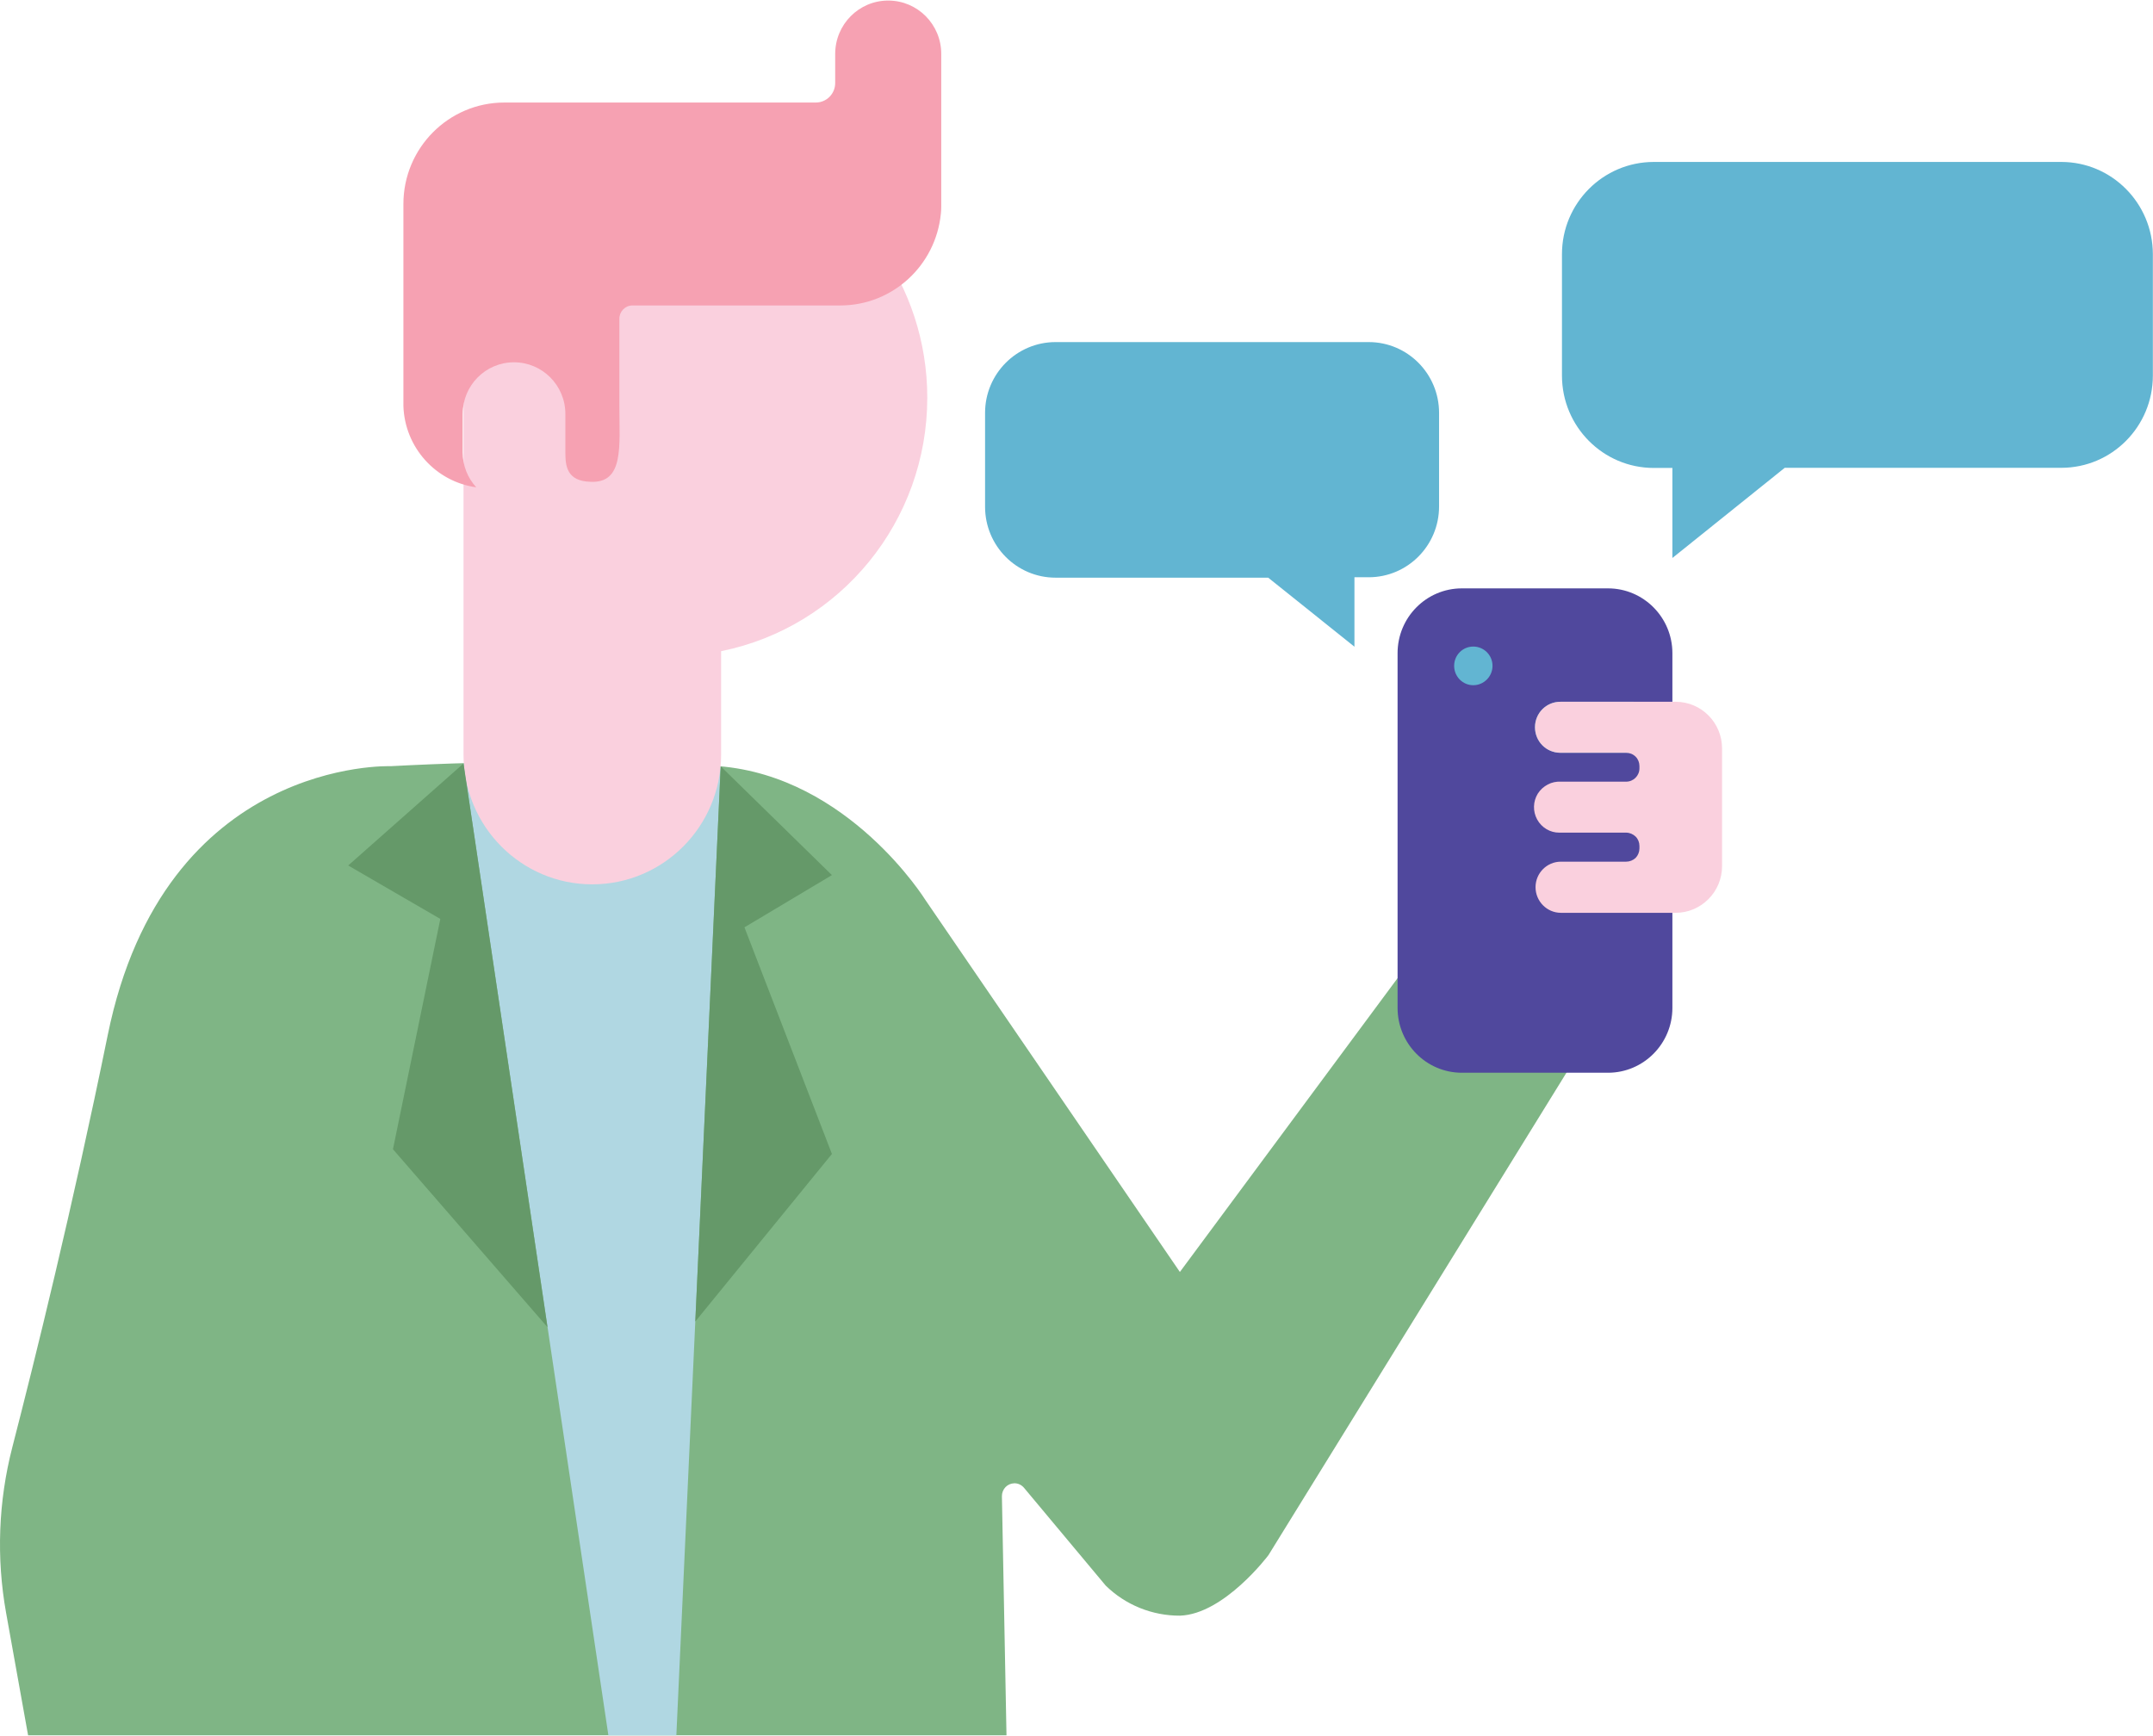
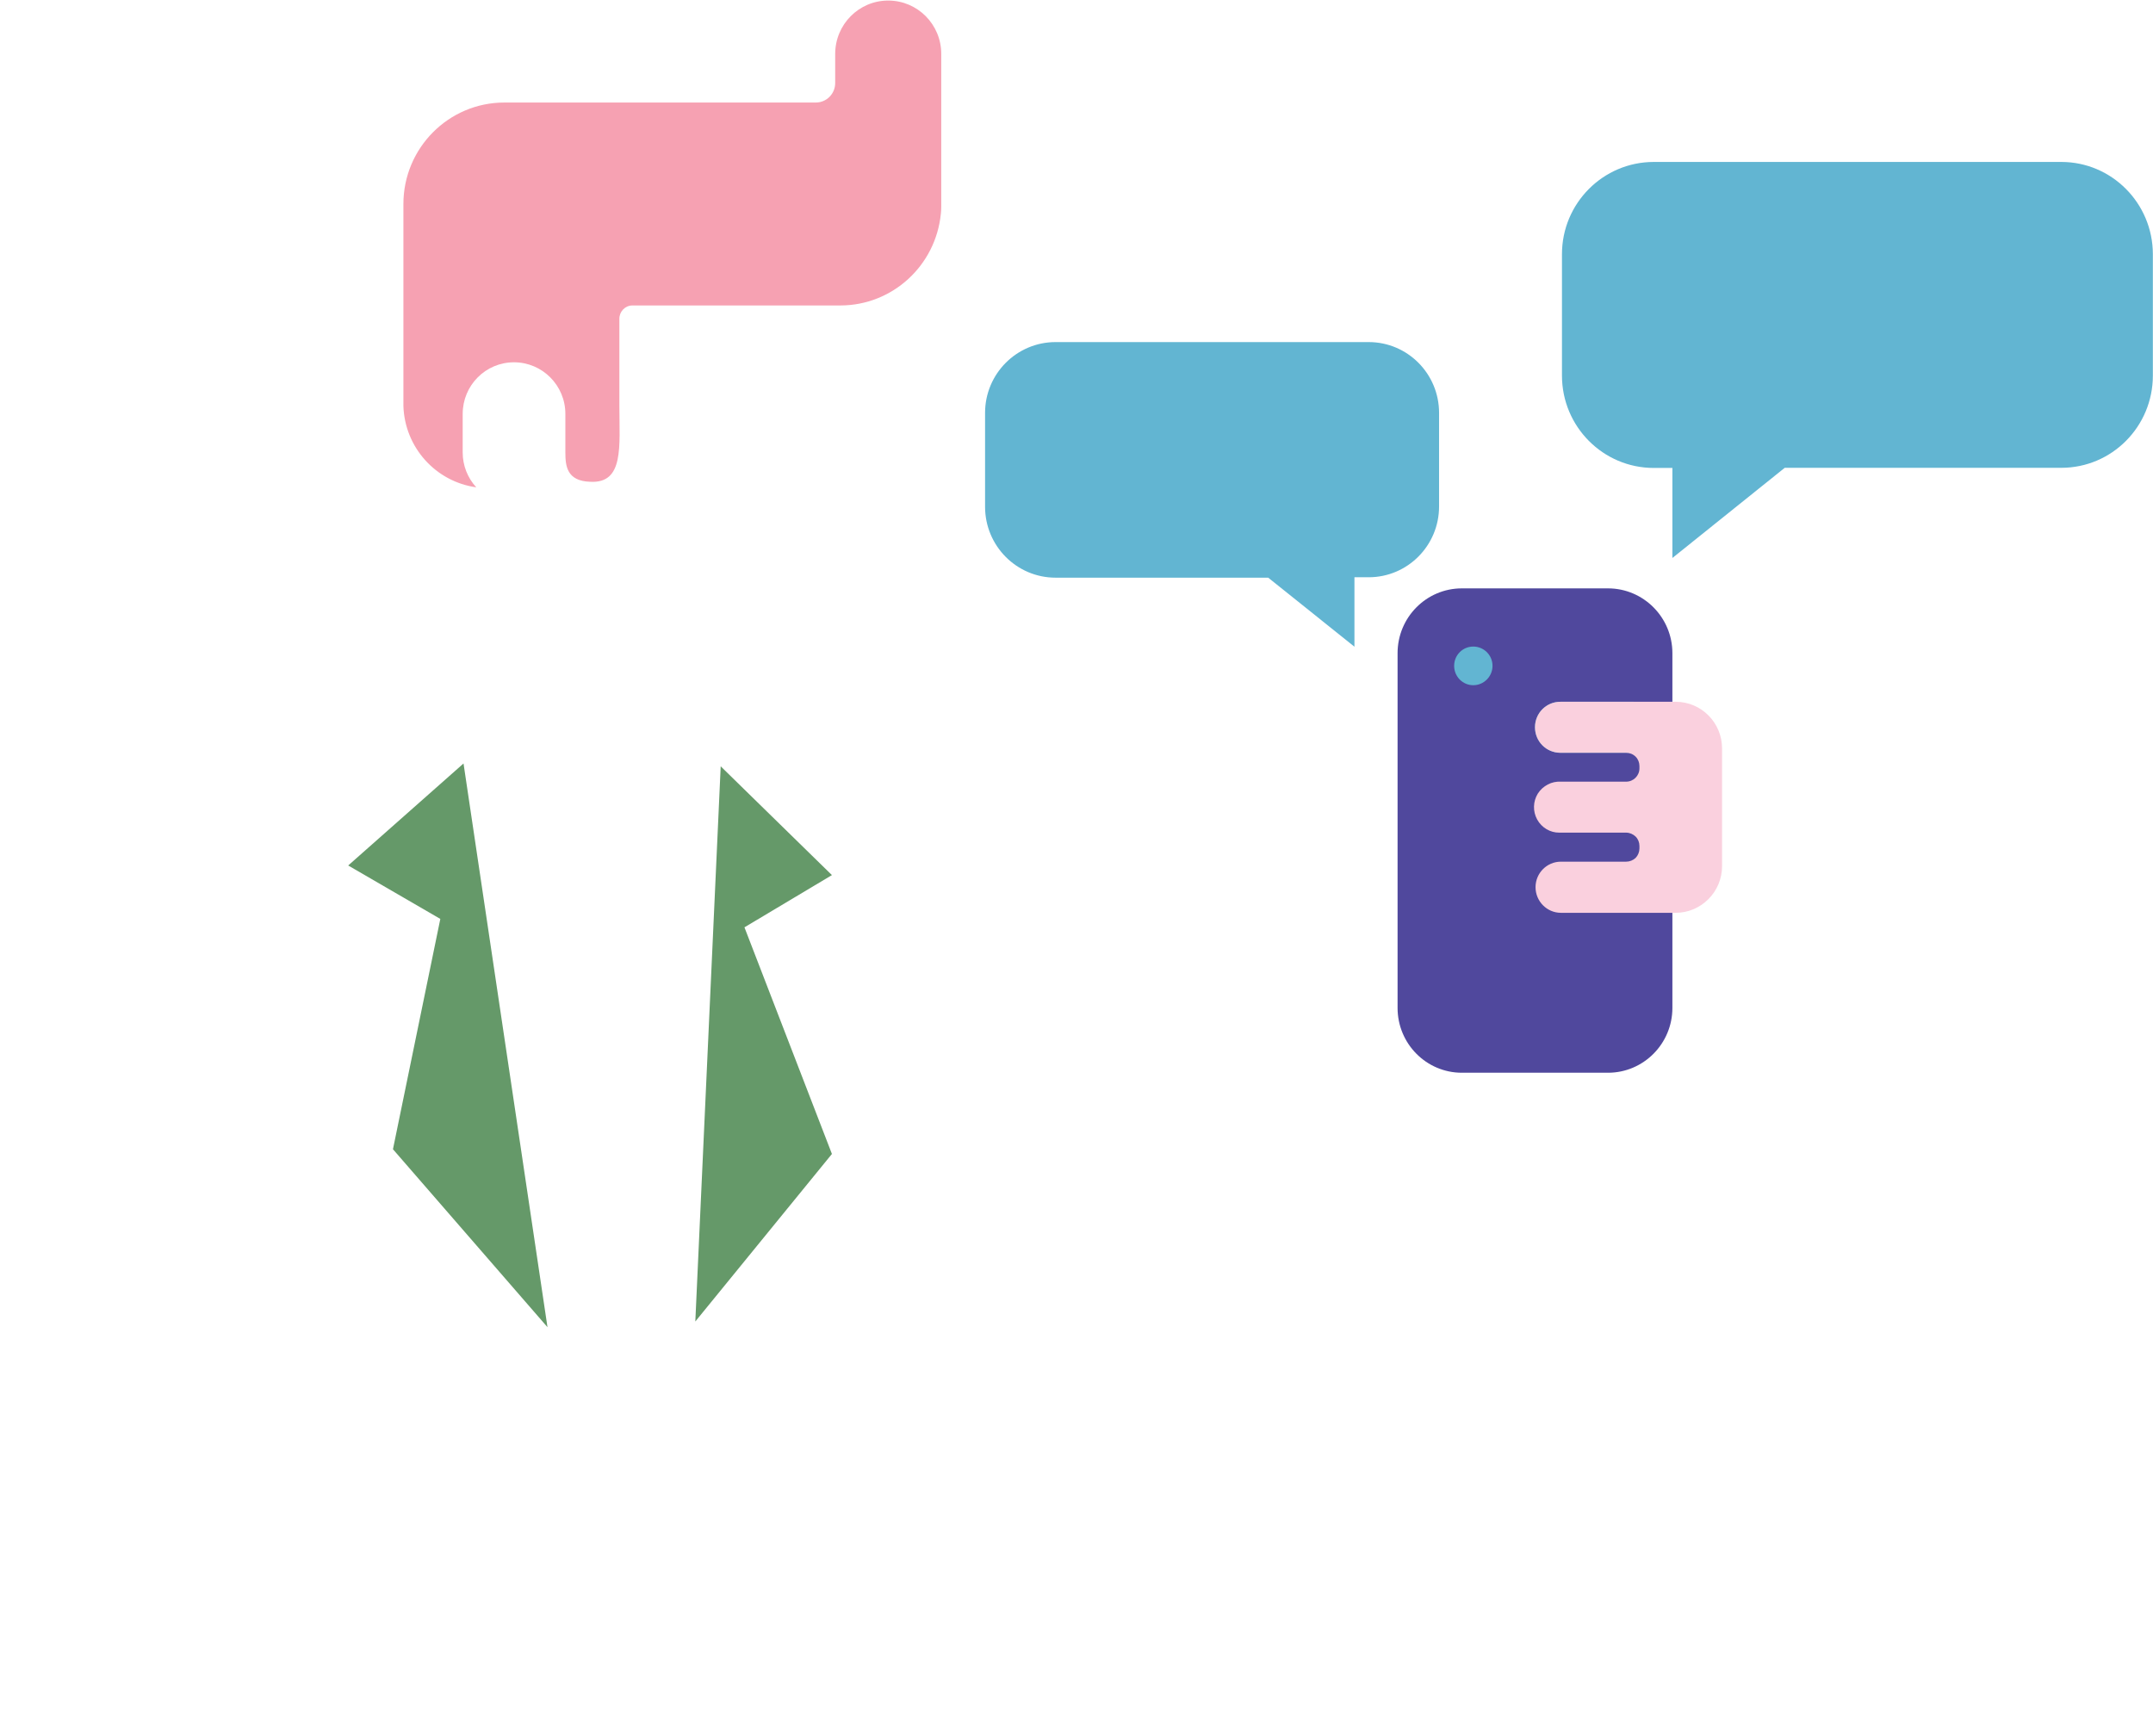
<svg xmlns="http://www.w3.org/2000/svg" width="62px" height="50px" viewBox="0 0 62 50" version="1.1">
  <g id="surface1">
-     <path style=" stroke:none;fill-rule:nonzero;fill:rgb(49.804%,70.98%,52.157%);fill-opacity:1;" d="M 40.816 27.402 L 33.977 36.633 L 26.648 25.918 C 26.648 25.918 24.445 22.367 20.703 22.066 C 17.555 21.898 14.398 21.898 11.25 22.066 C 11.25 22.066 4.73 21.816 3.102 29.812 C 2.074 34.848 1 39.176 0.355 41.68 C -0.047 43.238 -0.109 44.867 0.176 46.453 L 0.809 49.977 L 28.984 49.977 L 28.852 43.09 C 28.852 42.887 29.008 42.723 29.207 42.719 C 29.316 42.715 29.418 42.766 29.488 42.848 L 31.84 45.664 C 32.41 46.223 33.18 46.535 33.98 46.531 C 35.254 46.488 36.527 44.789 36.527 44.789 L 45.391 30.438 Z M 40.816 27.402 " />
    <path style=" stroke:none;fill-rule:nonzero;fill:rgb(31.373%,28.235%,61.569%);fill-opacity:1;" d="M 42.098 16.945 L 46.305 16.945 C 47.328 16.945 48.16 17.781 48.16 18.812 L 48.16 29.027 C 48.16 30.059 47.328 30.895 46.305 30.895 L 42.098 30.895 C 41.074 30.895 40.246 30.059 40.246 29.027 L 40.246 18.812 C 40.246 17.781 41.074 16.945 42.098 16.945 Z M 42.098 16.945 " />
    <path style=" stroke:none;fill-rule:nonzero;fill:rgb(38.431%,70.98%,82.353%);fill-opacity:1;" d="M 42.98 19.176 C 42.98 19.484 42.73 19.734 42.426 19.734 C 42.121 19.734 41.875 19.484 41.875 19.176 C 41.875 18.867 42.121 18.621 42.426 18.621 C 42.73 18.621 42.98 18.867 42.98 19.176 Z M 42.98 19.176 " />
    <path style=" stroke:none;fill-rule:nonzero;fill:rgb(38.431%,70.98%,82.353%);fill-opacity:1;" d="M 44.934 20.211 L 47.035 20.211 C 47.441 20.211 47.766 20.539 47.766 20.945 C 47.766 21.352 47.441 21.68 47.035 21.68 L 44.934 21.68 C 44.527 21.68 44.203 21.352 44.203 20.945 C 44.203 20.539 44.527 20.211 44.934 20.211 Z M 44.934 20.211 " />
    <path style=" stroke:none;fill-rule:nonzero;fill:rgb(98.039%,81.569%,87.059%);fill-opacity:1;" d="M 48.254 20.211 L 44.934 20.211 C 44.527 20.211 44.203 20.539 44.203 20.945 C 44.203 21.352 44.527 21.68 44.934 21.68 L 46.828 21.68 C 46.93 21.68 47.027 21.719 47.102 21.793 C 47.172 21.863 47.211 21.961 47.211 22.062 L 47.211 22.129 C 47.211 22.34 47.039 22.512 46.828 22.512 L 44.949 22.512 C 44.684 22.496 44.43 22.629 44.285 22.855 C 44.145 23.082 44.137 23.367 44.266 23.602 C 44.395 23.836 44.641 23.984 44.906 23.98 L 46.828 23.98 C 46.93 23.98 47.027 24.023 47.102 24.094 C 47.172 24.164 47.211 24.262 47.211 24.363 L 47.211 24.434 C 47.211 24.535 47.172 24.633 47.102 24.707 C 47.027 24.777 46.93 24.816 46.828 24.816 L 44.949 24.816 C 44.547 24.816 44.219 25.145 44.219 25.551 C 44.219 25.957 44.547 26.289 44.949 26.289 L 48.254 26.289 C 48.988 26.289 49.59 25.688 49.59 24.945 L 49.59 21.555 C 49.59 20.812 48.992 20.211 48.254 20.211 Z M 48.254 20.211 " />
    <path style=" stroke:none;fill-rule:nonzero;fill:rgb(38.431%,70.98%,82.353%);fill-opacity:1;" d="M 59.359 4.664 L 47.625 4.664 C 46.164 4.664 44.98 5.855 44.98 7.32 L 44.98 10.816 C 44.98 12.285 46.164 13.477 47.625 13.477 L 48.16 13.477 L 48.16 16.07 L 51.395 13.473 L 59.359 13.473 C 60.816 13.473 61.996 12.285 61.996 10.816 L 61.996 7.316 C 61.992 5.852 60.812 4.664 59.359 4.664 Z M 59.359 4.664 " />
    <path style=" stroke:none;fill-rule:nonzero;fill:rgb(38.431%,70.98%,82.353%);fill-opacity:1;" d="M 30.402 9.852 L 39.414 9.852 C 40.535 9.852 41.441 10.766 41.441 11.891 L 41.441 14.586 C 41.441 15.711 40.535 16.625 39.414 16.625 L 39.004 16.625 L 39.004 18.625 L 36.52 16.637 L 30.398 16.637 C 29.277 16.637 28.367 15.723 28.367 14.594 L 28.367 11.891 C 28.367 10.766 29.277 9.852 30.398 9.852 Z M 30.402 9.852 " />
-     <path style=" stroke:none;fill-rule:nonzero;fill:rgb(69.02%,84.314%,88.627%);fill-opacity:1;" d="M 17.52 49.98 L 19.477 49.98 L 20.754 22.07 L 13.348 21.988 Z M 17.52 49.98 " />
-     <path style=" stroke:none;fill-rule:nonzero;fill:rgb(98.039%,81.569%,87.059%);fill-opacity:1;" d="M 26.703 11.453 C 26.703 8.234 24.652 5.379 21.613 4.375 C 18.578 3.371 15.242 4.445 13.348 7.035 L 13.348 21.734 C 13.348 23.797 15.008 25.469 17.055 25.469 C 19.105 25.469 20.766 23.797 20.766 21.734 L 20.766 18.754 C 24.219 18.055 26.703 15 26.703 11.453 Z M 26.703 11.453 " />
    <path style=" stroke:none;fill-rule:nonzero;fill:rgb(96.471%,63.137%,69.804%);fill-opacity:1;" d="M 25.578 0.016 C 24.734 0.016 24.051 0.703 24.051 1.555 L 24.051 2.391 C 24.051 2.703 23.801 2.953 23.492 2.953 L 14.523 2.953 C 12.918 2.953 11.613 4.266 11.617 5.883 L 11.617 11.695 C 11.656 12.883 12.543 13.871 13.715 14.035 C 13.465 13.762 13.324 13.406 13.324 13.031 L 13.324 11.922 C 13.324 11.098 13.984 10.434 14.801 10.434 C 15.617 10.434 16.281 11.098 16.281 11.922 L 16.281 13.031 C 16.281 13.414 16.32 13.855 16.996 13.875 C 17.977 13.93 17.836 12.852 17.836 11.688 L 17.836 9.188 C 17.832 8.977 17.996 8.801 18.207 8.797 L 24.207 8.797 C 25.699 8.793 26.945 7.652 27.094 6.156 C 27.102 6.094 27.105 6.027 27.105 5.961 L 27.105 1.551 C 27.105 0.703 26.422 0.016 25.578 0.016 Z M 25.578 0.016 " />
    <path style=" stroke:none;fill-rule:nonzero;fill:rgb(39.608%,60%,41.176%);fill-opacity:1;" d="M 13.348 21.988 L 10.027 24.926 L 12.68 26.465 L 11.316 33.098 L 15.766 38.223 Z M 13.348 21.988 " />
    <path style=" stroke:none;fill-rule:nonzero;fill:rgb(39.608%,60%,41.176%);fill-opacity:1;" d="M 20.754 22.07 L 23.957 25.203 L 21.438 26.707 L 23.957 33.234 L 20.023 38.059 Z M 20.754 22.07 " />
  </g>
</svg>